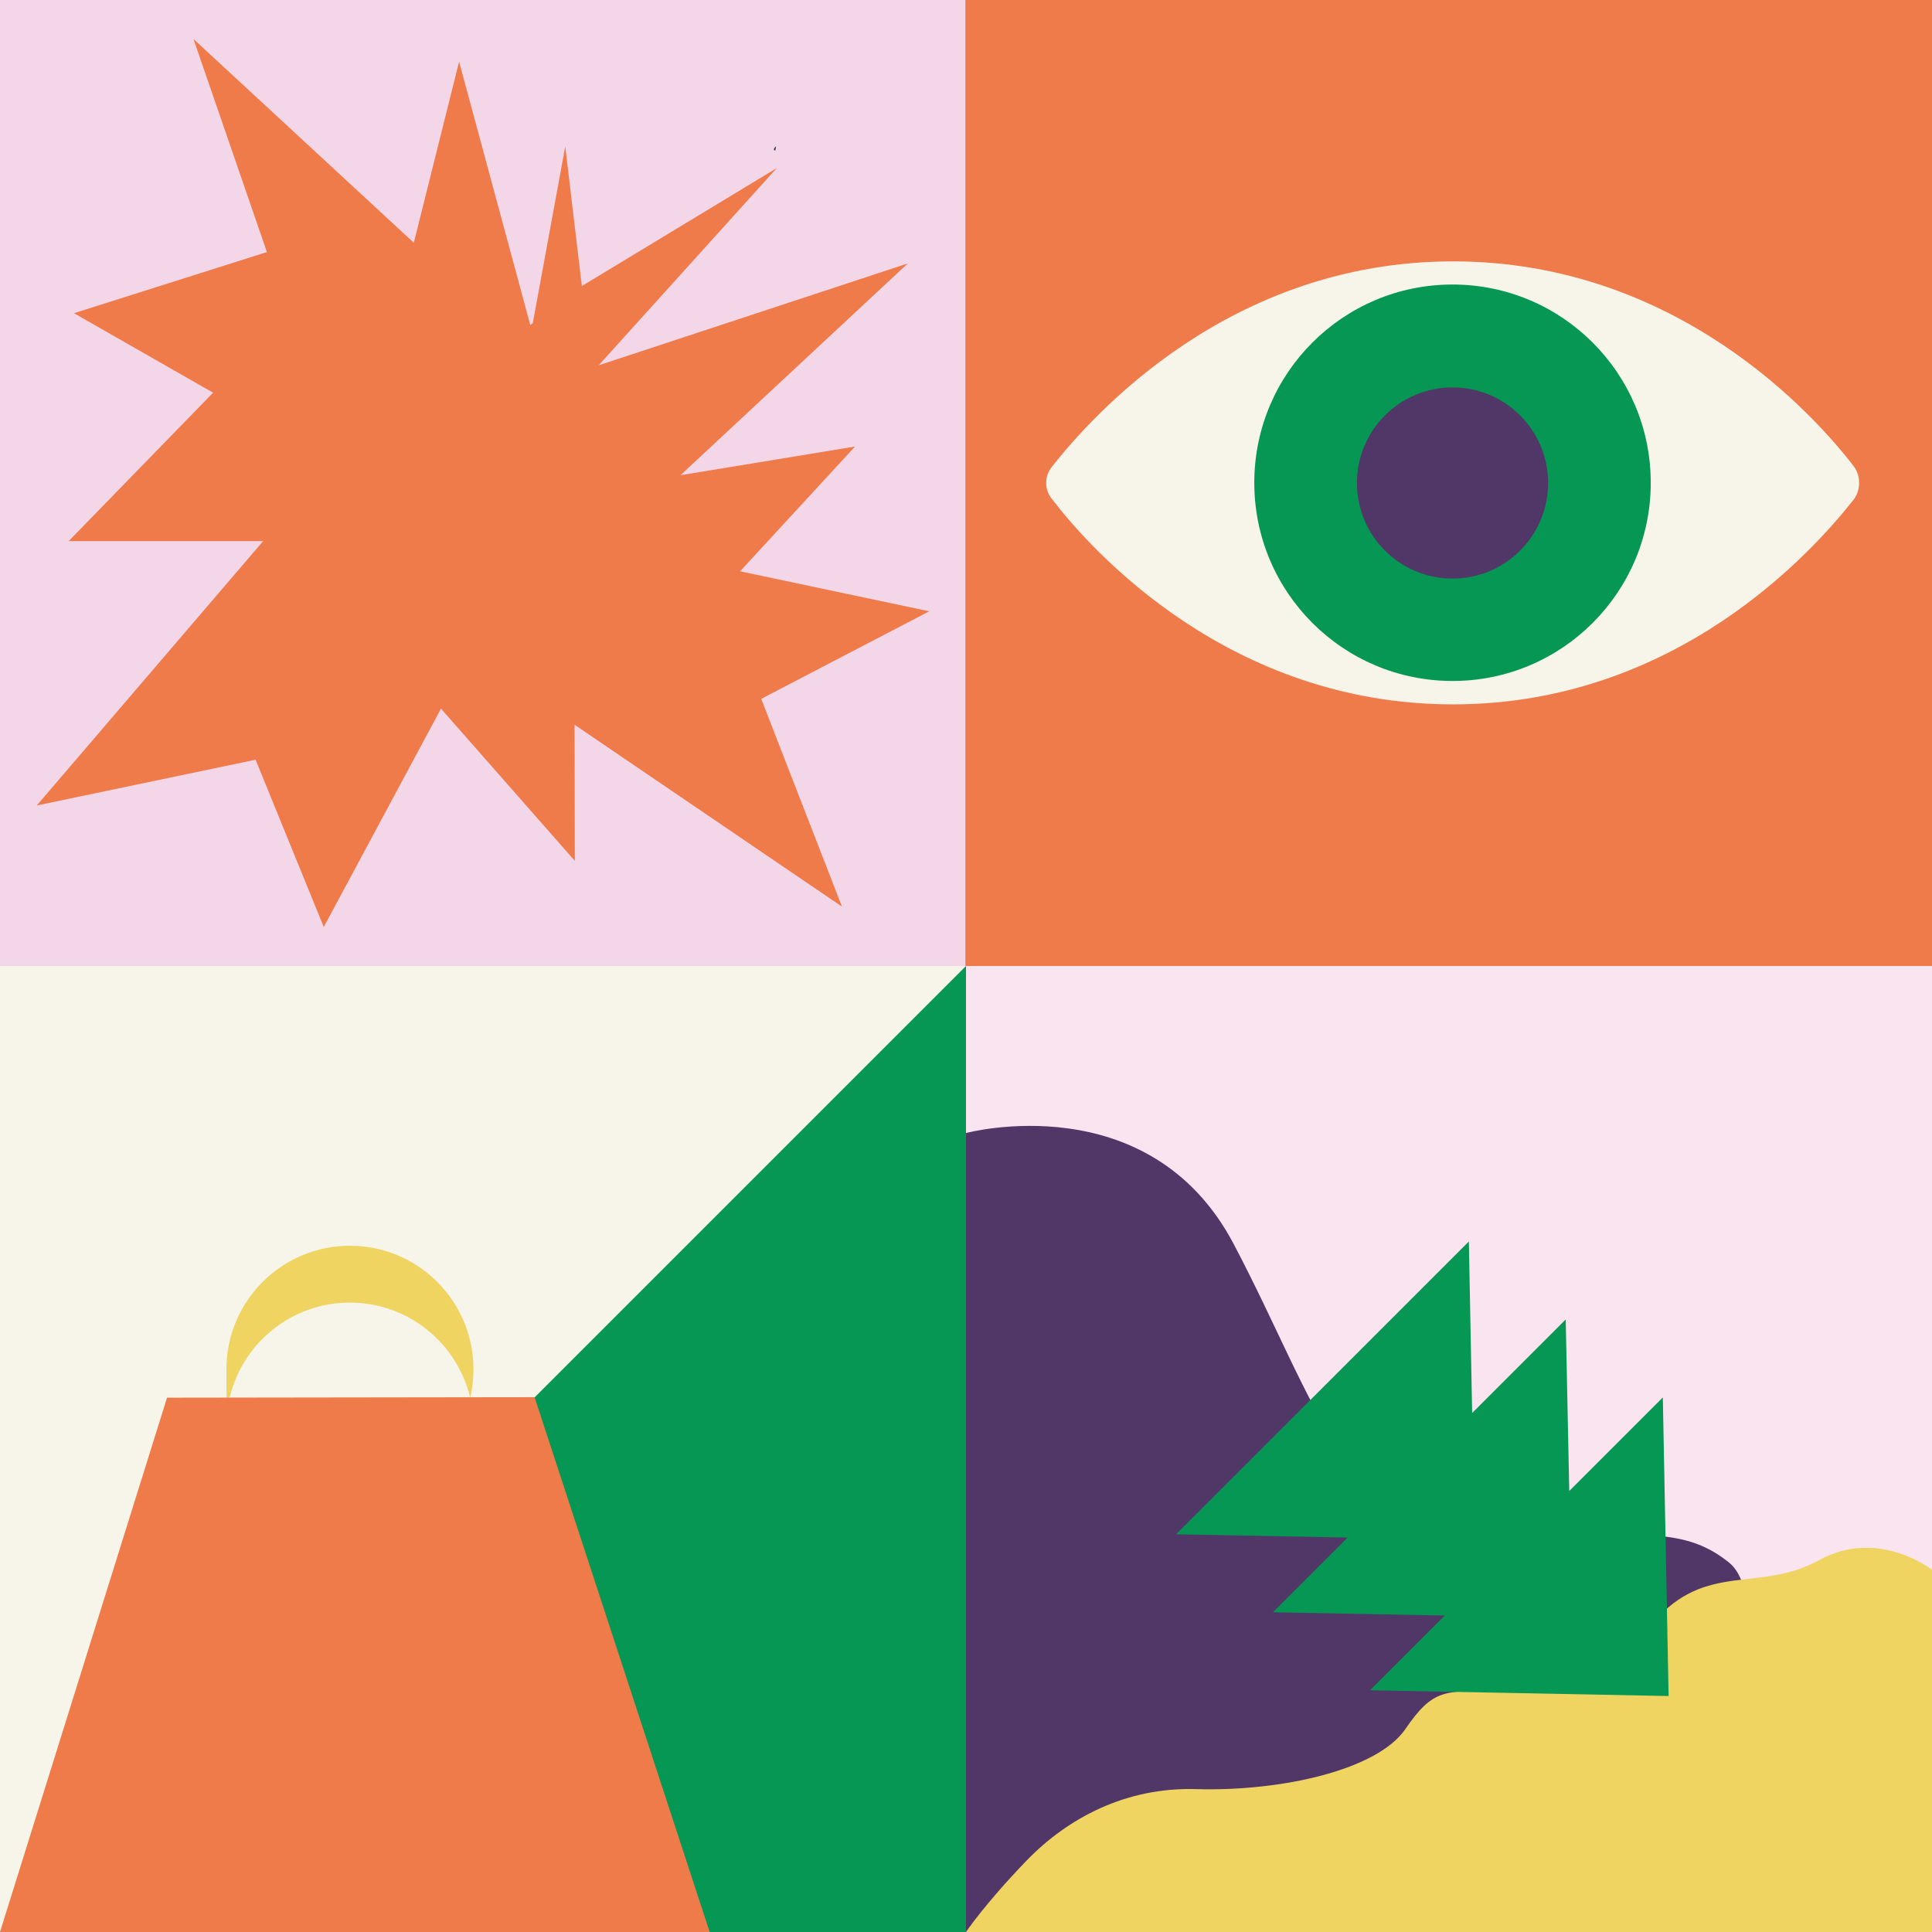
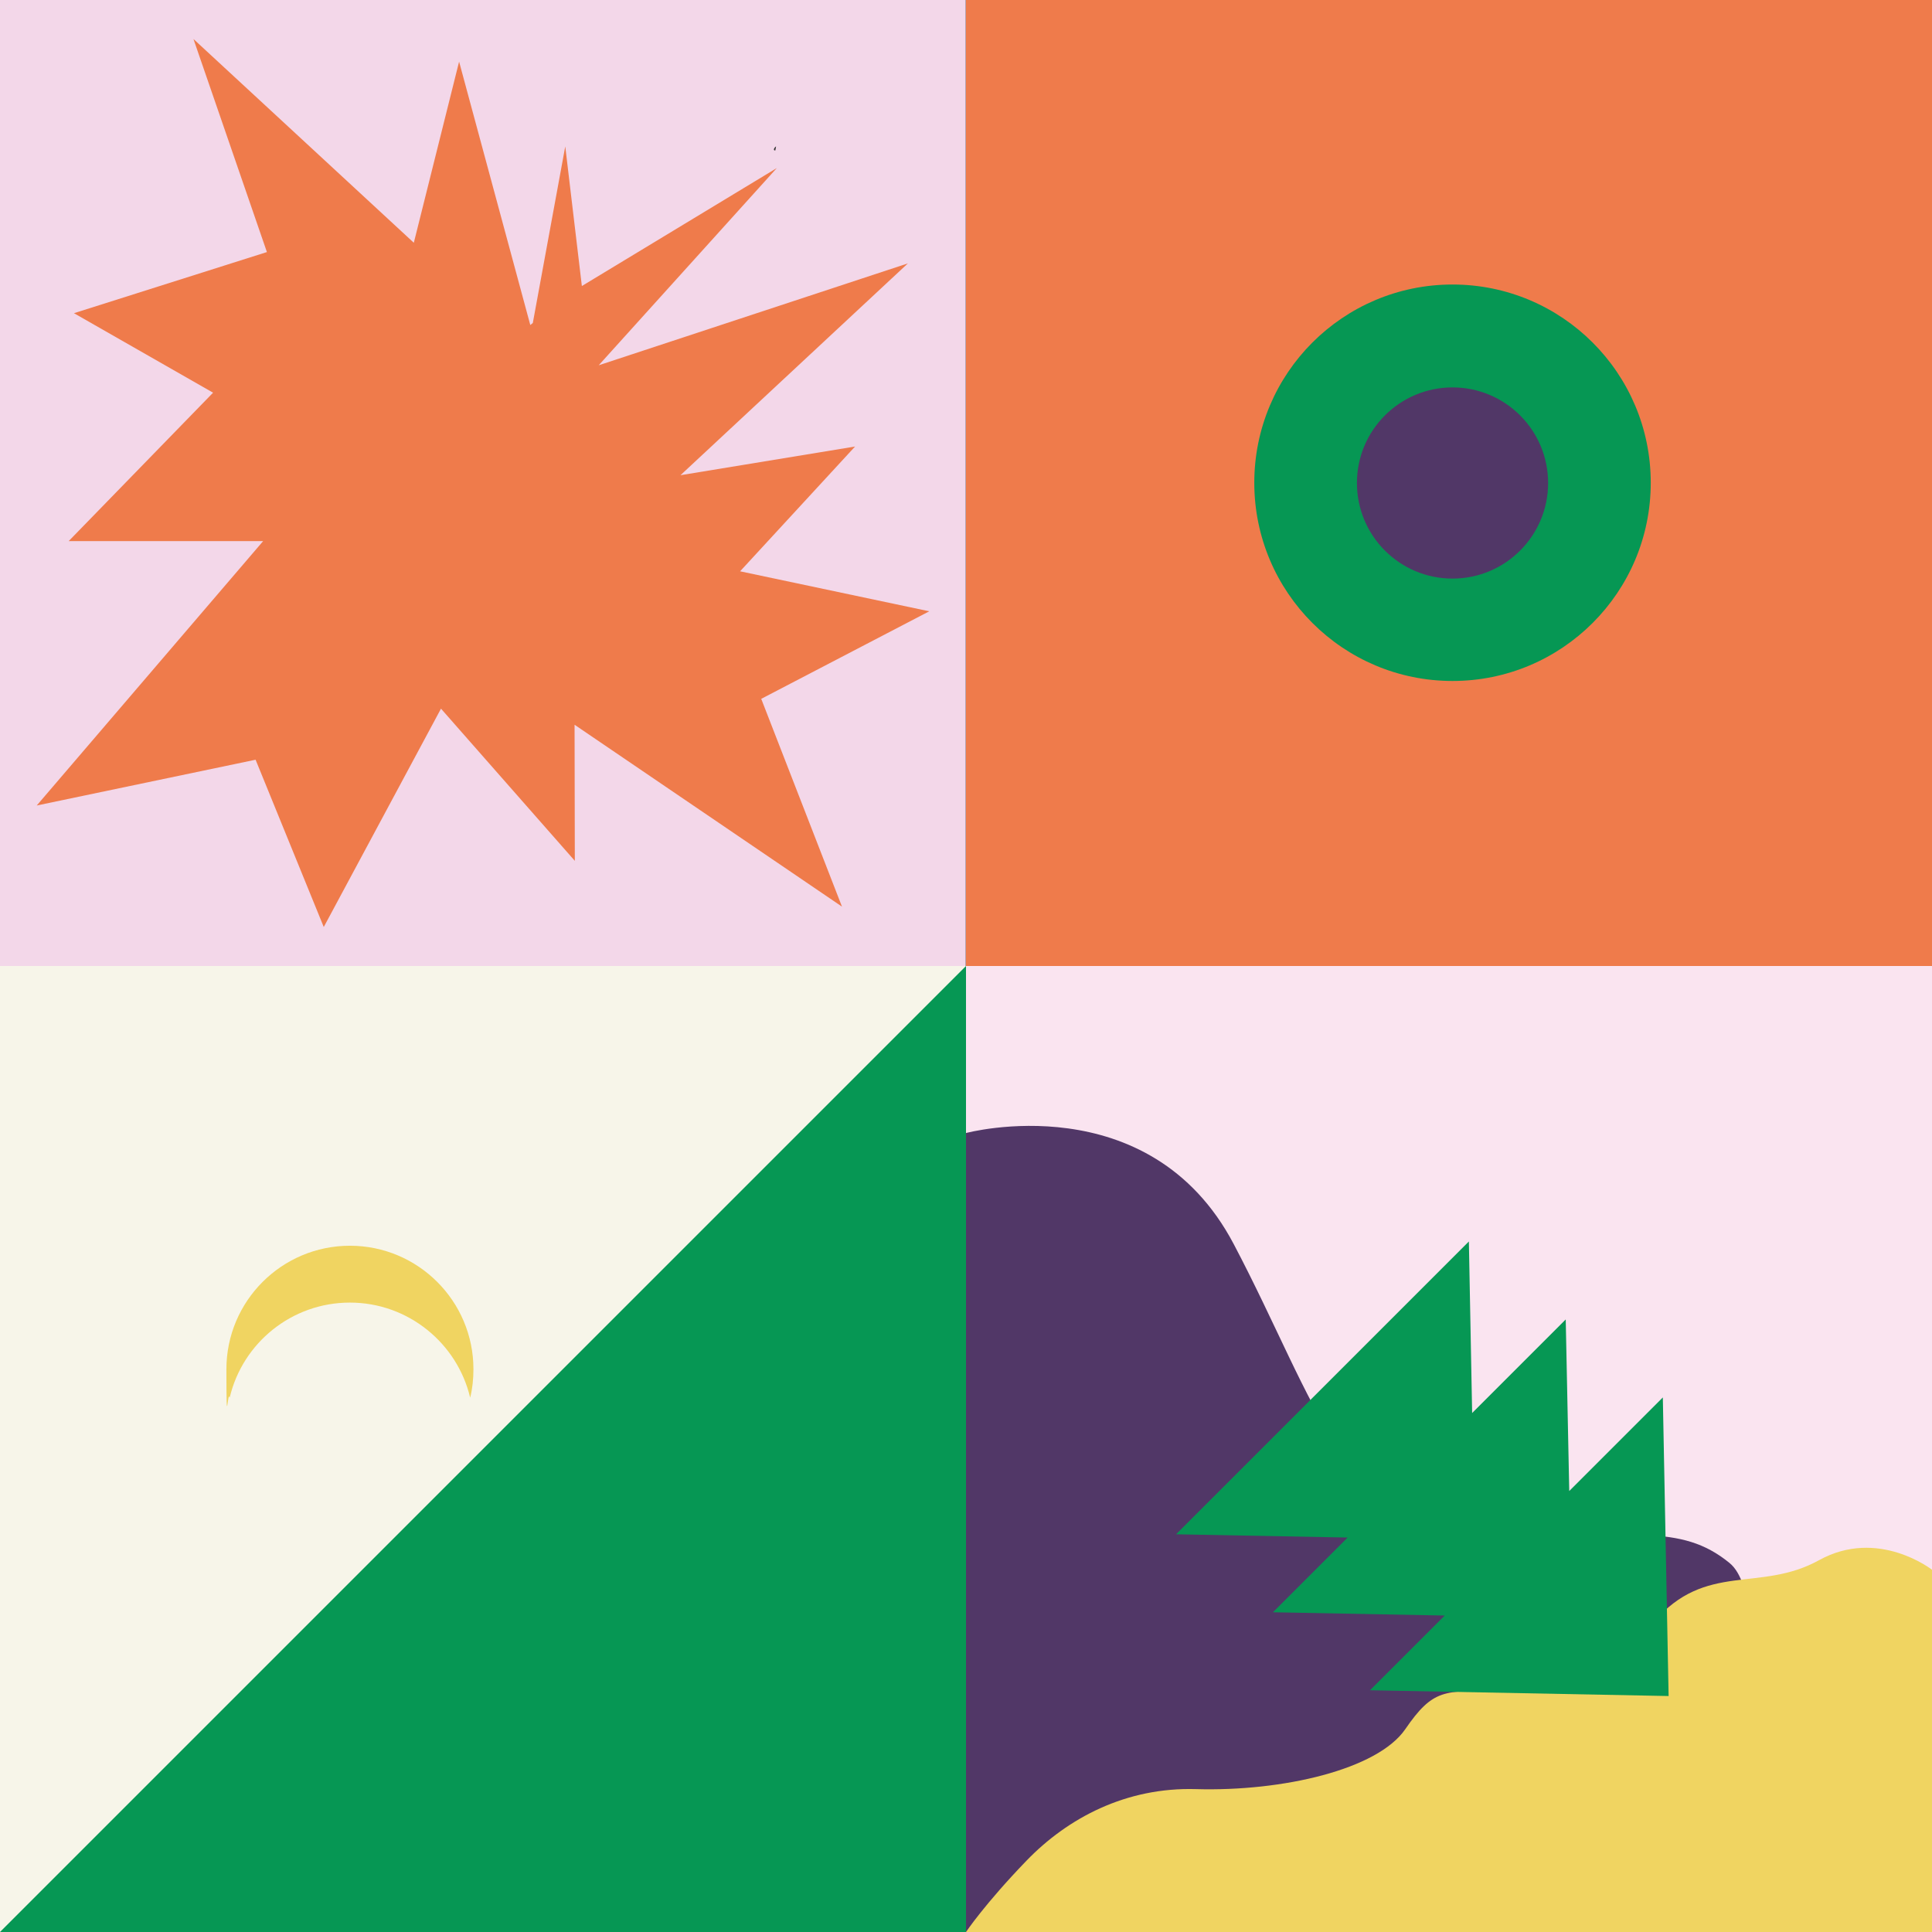
<svg xmlns="http://www.w3.org/2000/svg" viewBox="0 0 768 768" id="Ebene_1">
  <rect x="0" y="0" width="768" height="768" fill="#333333" stroke="none" />
  <defs>
    <style>      .st0 {        fill: #f3d7e9;      }      .st1 {        fill: #f7f5e9;      }      .st2 {        fill: #513767;      }      .st3 {        fill: #fae4f0;      }      .st4 {        fill: #f0d461;      }      .st5 {        fill: #ef7b4b;      }      .st6 {        fill: #069754;      }    </style>
  </defs>
  <g>
    <polyline points="384 384 768 384 768 768 384 768" class="st3" />
    <path d="M384,450.4s72.8-19.6,106.4,44.1c33.6,63.7,44.1,114.8,101.3,115.8s76.2-5,95.8,11-1,110.8-1,110.8l-3,35.1-299.5.8v-317.6Z" class="st2" />
    <ellipse ry="2.5" rx="1.7" cy="567.3" cx="548.2" class="st6" />
    <path d="M768,624s-21.4-16.8-44.9-3.8-45.1.5-65.7,24.6c-20.6,24.1-40.1,28.1-61.7,27.6s-26.1-1-37.1,15-48.7,24.8-83.2,23.8c-27.7-.8-50.9,11.4-67.4,28.5s-24,28.3-24,28.3h384v-144Z" class="st4" />
    <polygon points="663.3 674.2 661 555.5 623.8 592.7 622.4 524.5 585.2 561.7 583.9 493.5 467.5 609.9 535.7 611.2 506 640.9 574.3 642.2 544.6 671.9 663.3 674.2" class="st6" />
  </g>
  <rect height="384" width="384" y="384" class="st1" />
  <path d="M139.1,517.8c23.2,0,42.7,16.2,47.8,37.8.9-3.6,1.3-7.4,1.3-11.3,0-27.1-22-49.1-49.1-49.1s-49.1,22-49.1,49.1.5,7.6,1.3,11.3c5.1-21.7,24.6-37.8,47.8-37.8h0Z" class="st4" />
  <polygon points="384 384 0 768 384 768 384 384" class="st6" />
-   <polygon points="282.1 768 0 768 66.4 555.6 212.5 555.4 282.1 768" class="st5" />
  <g>
    <g>
      <rect height="384" width="384" x="384" class="st5" />
-       <path d="M737,185.5c-15.6-20.4-70.4-81.6-159.4-81.6s-143.4,61.3-159.4,81.6c-3.1,3.7-3.1,9.2,0,12.9,15.6,20.4,70.4,81.6,159.4,81.6s143.4-61.2,159.4-81.6c2.7-3.7,2.7-9.2,0-12.9Z" class="st1" />
      <circle r="78.8" cy="191.9" cx="577.4" class="st6" />
      <path d="M623.4,192.3c0,26.2-21.2,47.4-47.4,47.4s-47.4-21.2-47.4-47.4,21.2-47.4,47.4-47.4,47.4,21.2,47.4,47.4" class="st2" />
      <circle r="64.4" cy="192" cx="576" class="st6" />
      <circle r="38" cy="192" cx="577.4" class="st2" />
    </g>
    <g>
      <path d="M383.9,0v384H0V0h384-.1ZM308.2,59.8l.3-1.6c-.8.5-1.3,1.7-.3,1.6Z" class="st0" />
      <polygon points="27.3 215.1 84.7 156.1 29.4 124.5 106.1 100.2 76.9 15.5 164.5 96.5 182.5 24.5 210.8 129.2 211.8 128.4 224.7 58.2 231.3 113.7 308.8 66.8 238 145.2 360.9 104.7 270.5 188.9 339.9 177.5 294.2 227.1 369.4 243 302.6 277.8 334.7 360.4 228.4 288.1 228.5 342.2 175.3 281.7 128.7 368.5 101.6 302 14.6 320.2 104.6 215.1 27.3 215.1" class="st5" />
    </g>
  </g>
</svg>